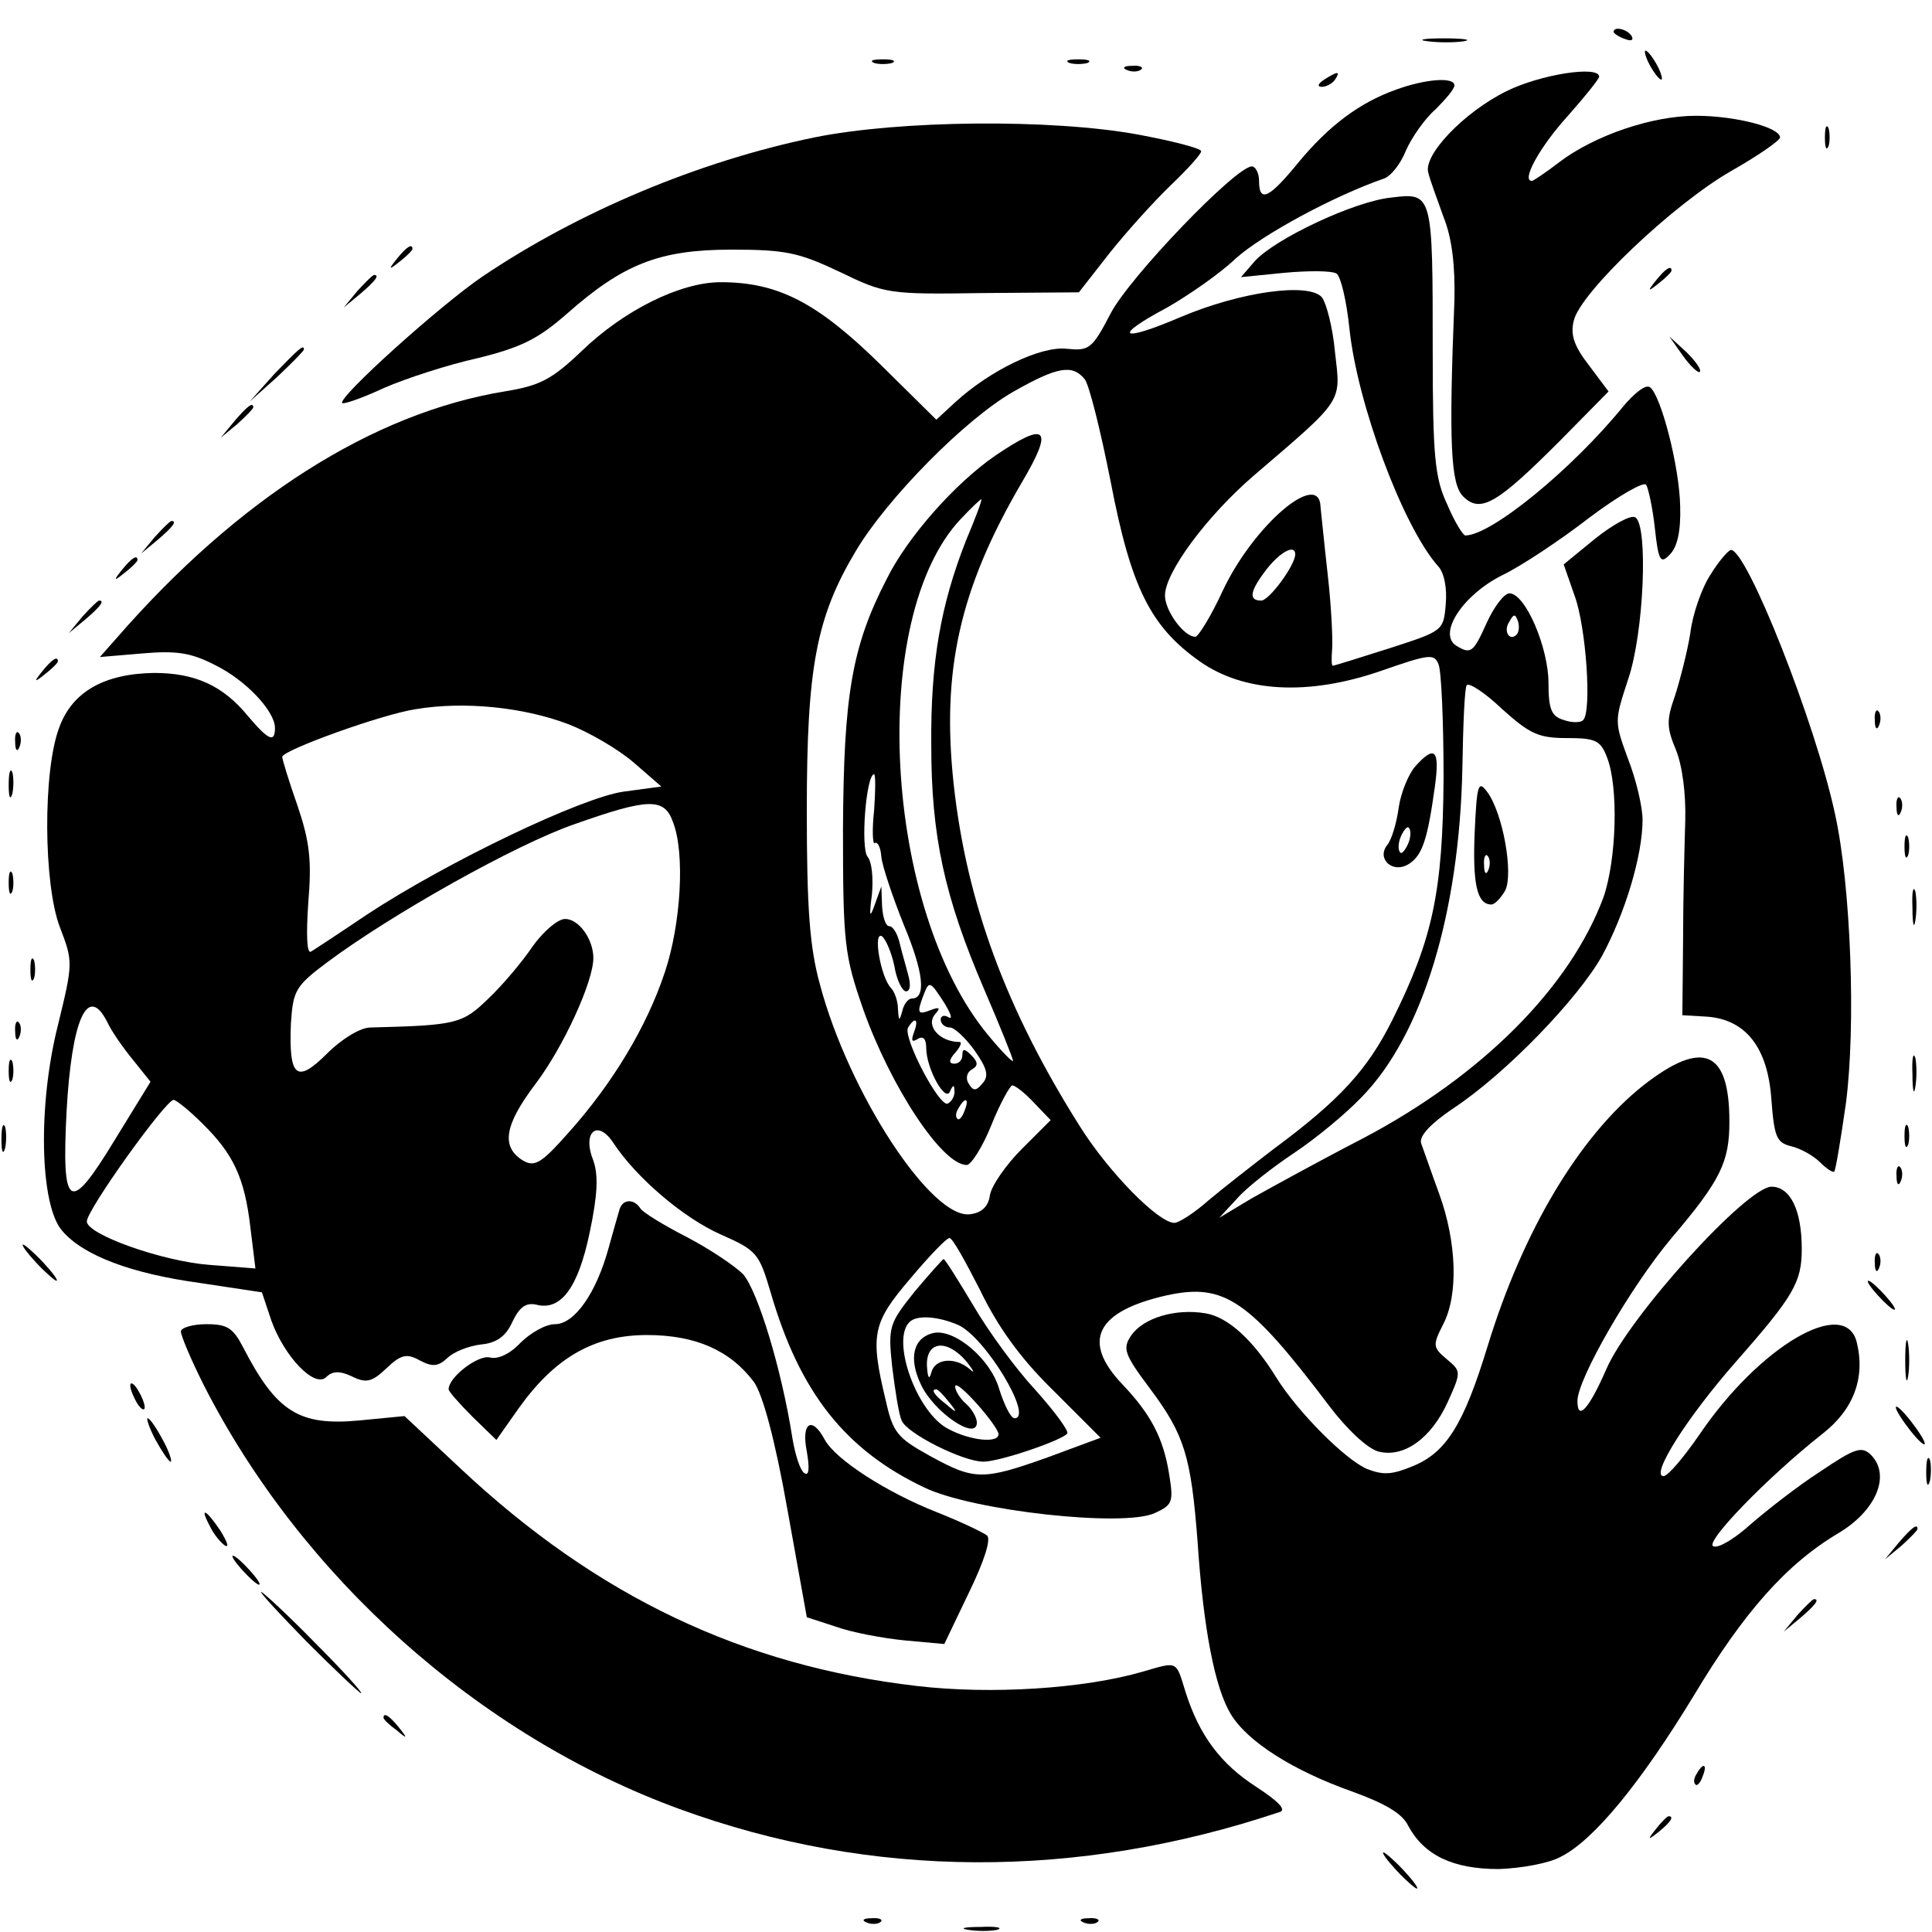
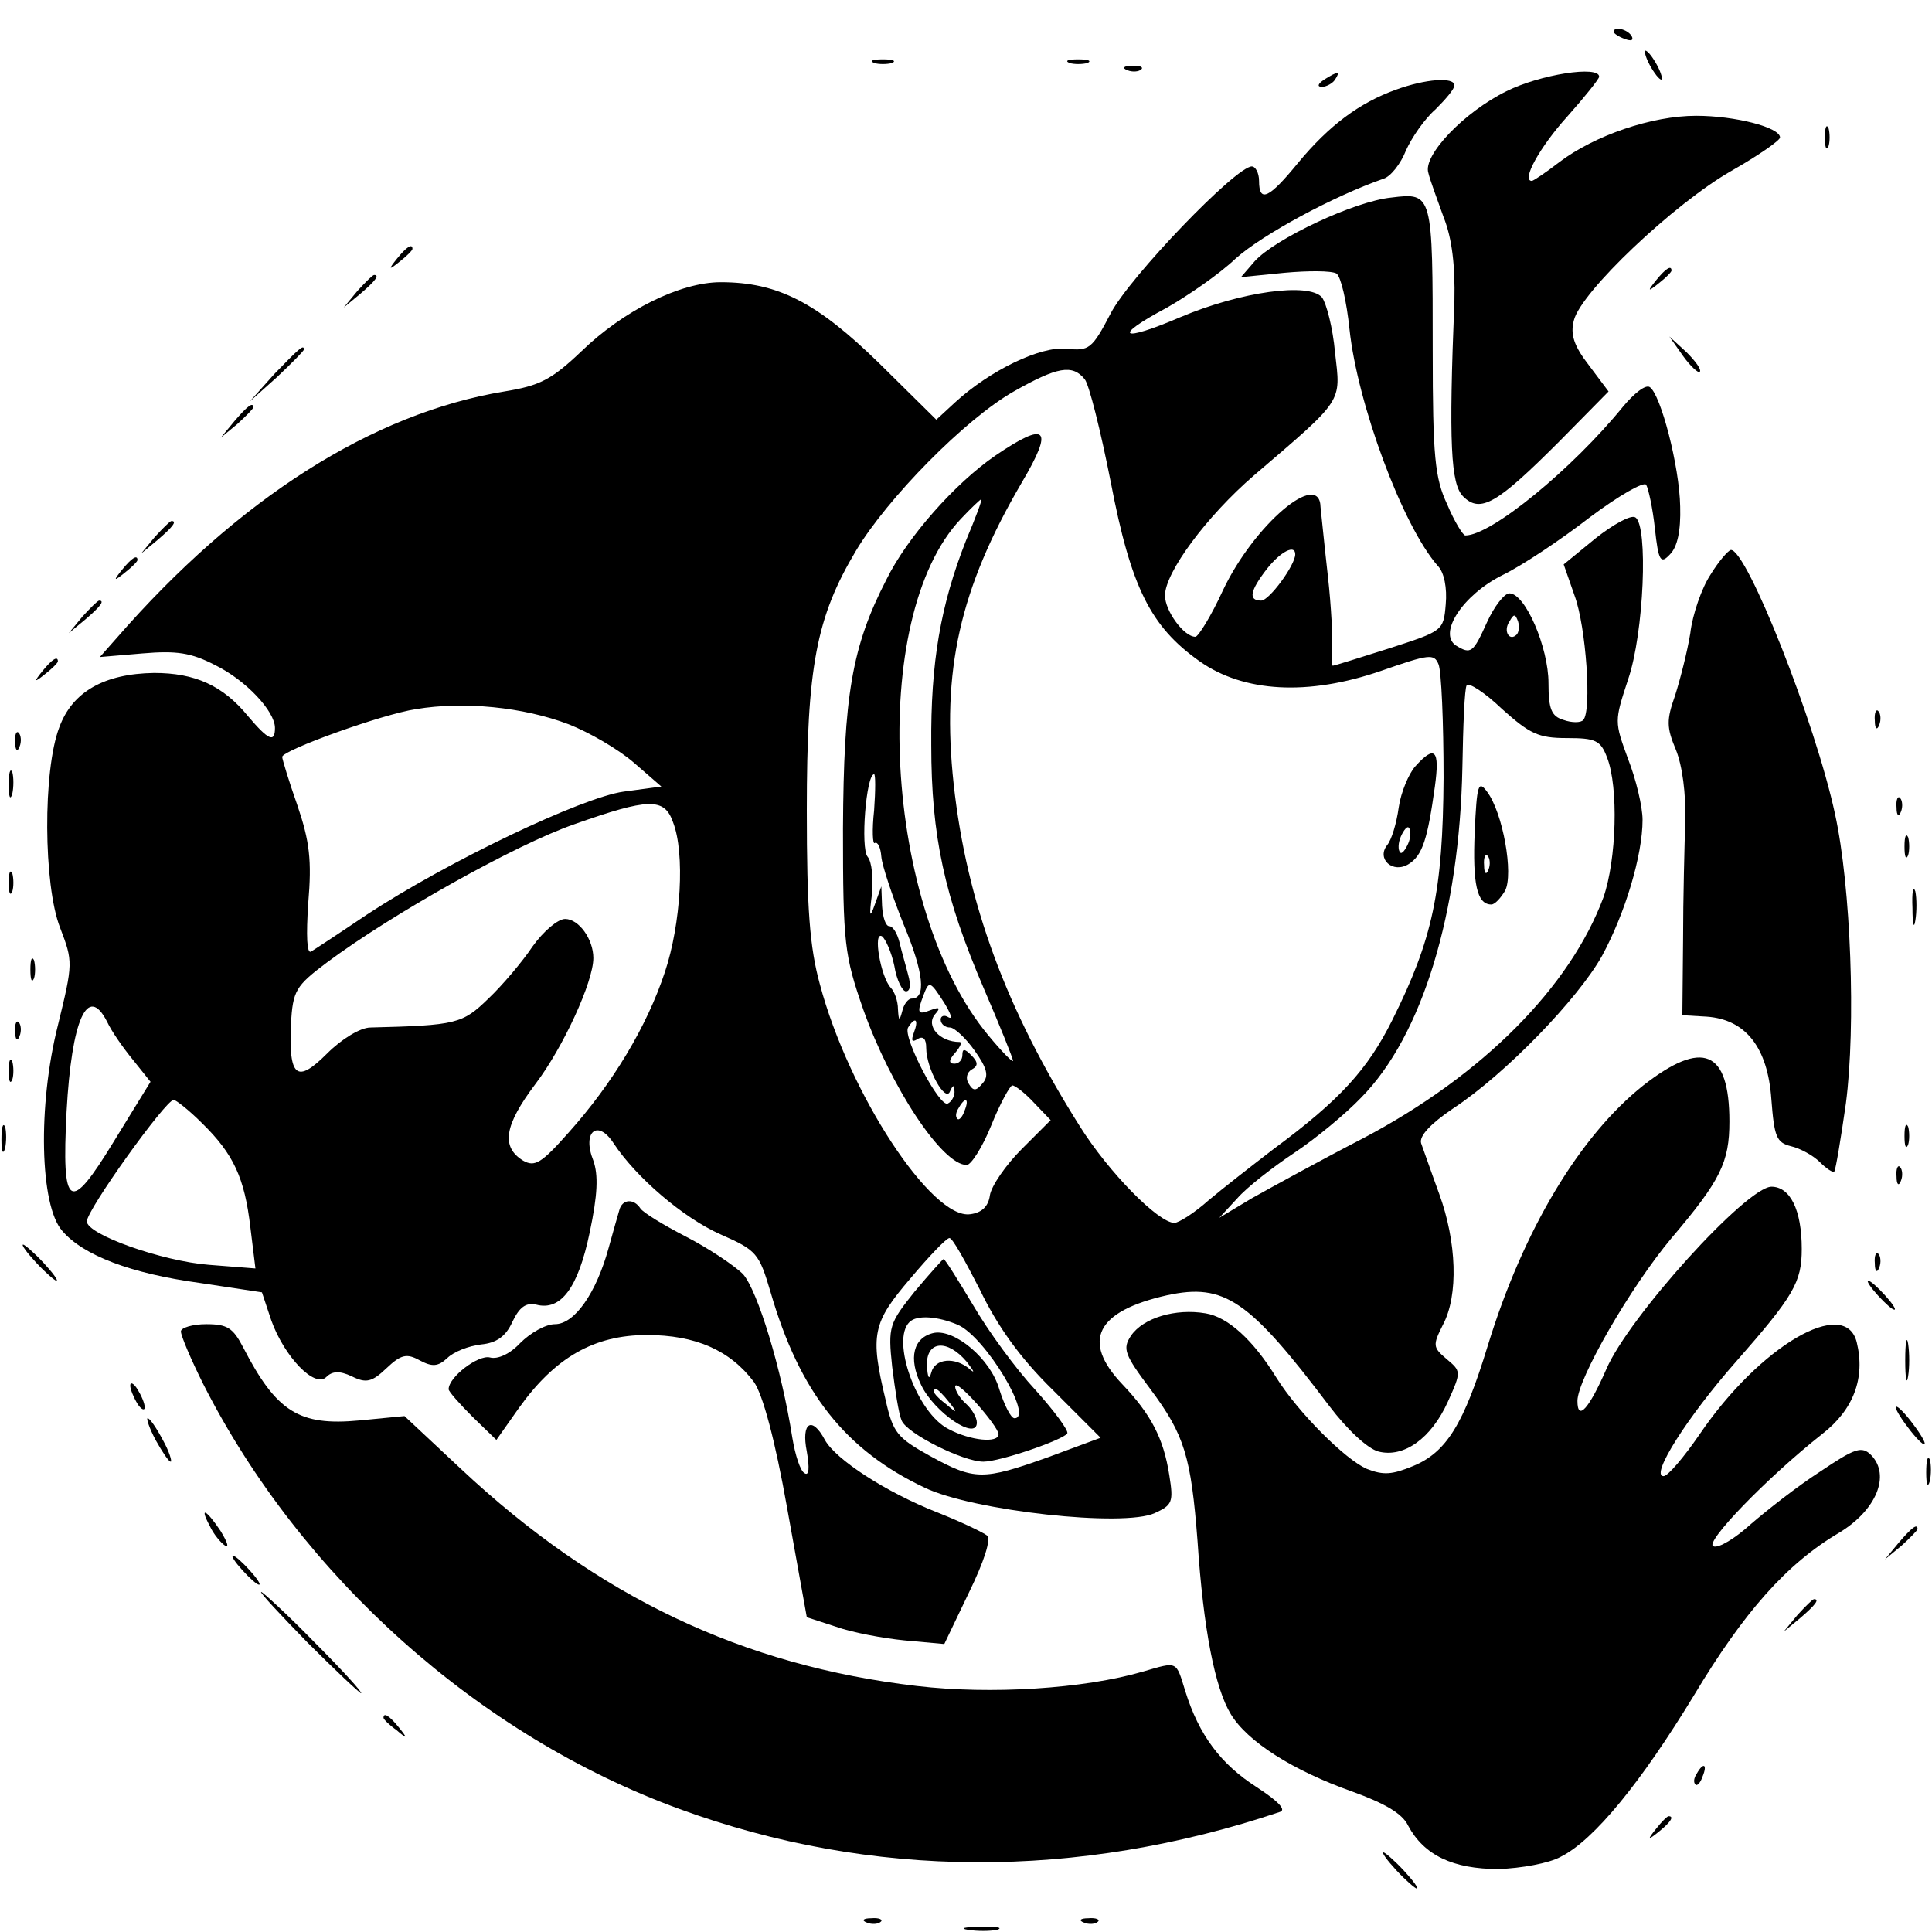
<svg xmlns="http://www.w3.org/2000/svg" version="1.0" width="267pt" height="267pt" viewBox="0 0 267 267" preserveAspectRatio="xMidYMid meet">
  <g transform="translate(0,267) scale(0.1,-0.1)" fill="#000000" stroke="none">
    <path d="M2230 2626 c0 -2 7 -7 16 -10 8 -3 12 -2 9 4 -6 10 -25 14 -25 6z" />
-     <path d="M1973 2613 c15 -2 37 -2 50 0 12 2 0 4 -28 4 -27 0 -38 -2 -22 -4z" />
    <path d="M2280 2580 c6 -11 13 -20 16 -20 2 0 0 9 -6 20 -6 11 -13 20 -16 20 -2 0 0 -9 6 -20z" />
    <path d="M1208 2583 c6 -2 18 -2 25 0 6 3 1 5 -13 5 -14 0 -19 -2 -12 -5z" />
    <path d="M1478 2583 c6 -2 18 -2 25 0 6 3 1 5 -13 5 -14 0 -19 -2 -12 -5z" />
    <path d="M1558 2573 c7 -3 16 -2 19 1 4 3 -2 6 -13 5 -11 0 -14 -3 -6 -6z" />
    <path d="M1830 2560 c-9 -6 -10 -10 -3 -10 6 0 15 5 18 10 8 12 4 12 -15 0z" />
    <path d="M2082 2544 c-59 -29 -116 -89 -108 -113 2 -9 12 -36 21 -61 12 -30 16 -68 15 -115 -8 -199 -5 -254 12 -271 24 -24 47 -10 133 76 l68 69 -27 36 c-21 27 -26 43 -21 62 9 39 139 162 218 207 37 21 67 42 67 46 0 14 -62 30 -116 30 -61 0 -140 -27 -189 -64 -18 -14 -36 -26 -38 -26 -15 0 11 47 49 89 24 27 44 52 44 55 0 16 -82 3 -128 -20z" />
    <path d="M1929 2546 c-50 -18 -92 -49 -135 -101 -40 -49 -54 -56 -54 -25 0 11 -5 20 -10 20 -22 0 -169 -153 -195 -203 -26 -50 -30 -52 -61 -49 -36 4 -106 -30 -154 -74 l-26 -24 -79 78 c-86 84 -140 112 -219 112 -56 0 -134 -39 -192 -95 -42 -40 -58 -48 -107 -56 -182 -30 -368 -148 -536 -341 l-23 -26 59 5 c47 4 67 1 100 -16 43 -21 83 -64 83 -87 0 -21 -9 -17 -37 16 -35 43 -74 60 -130 60 -69 -1 -113 -26 -131 -75 -23 -60 -22 -218 1 -277 18 -47 18 -49 -3 -135 -28 -111 -25 -249 6 -284 29 -34 95 -59 190 -72 l86 -13 13 -39 c18 -50 60 -94 76 -78 8 8 18 9 35 1 20 -10 28 -8 48 11 20 19 28 21 46 11 17 -9 25 -9 38 3 9 9 30 17 47 19 21 2 34 11 43 31 10 21 19 27 33 24 34 -9 58 23 74 100 11 52 12 79 5 99 -16 40 6 58 28 24 31 -47 96 -103 148 -126 50 -22 53 -26 69 -80 40 -138 103 -218 213 -270 67 -32 275 -55 318 -35 24 11 26 15 20 52 -8 52 -26 85 -65 126 -57 60 -36 101 62 123 79 17 113 -6 224 -153 25 -33 53 -59 68 -63 35 -9 73 18 96 69 19 42 18 42 -2 59 -19 16 -19 19 -5 47 22 41 19 115 -5 181 -11 30 -22 62 -25 70 -3 10 13 27 44 48 73 48 173 152 206 211 32 59 56 139 56 188 0 18 -9 56 -20 84 -19 52 -19 52 0 110 22 64 28 213 10 224 -6 4 -31 -10 -55 -29 l-44 -36 15 -43 c16 -43 24 -160 12 -172 -3 -4 -16 -4 -27 0 -17 5 -21 15 -21 51 0 49 -32 124 -54 124 -7 0 -21 -18 -31 -40 -19 -42 -22 -45 -43 -32 -25 17 10 70 64 97 27 13 81 49 121 80 40 30 75 50 78 45 3 -5 9 -32 12 -60 5 -46 8 -50 21 -36 10 10 15 32 14 66 -1 56 -27 155 -42 165 -6 4 -22 -9 -37 -27 -70 -86 -182 -178 -218 -178 -3 0 -15 19 -25 43 -17 36 -20 66 -20 212 0 218 0 219 -57 212 -51 -5 -161 -57 -189 -88 l-19 -22 60 6 c33 3 65 3 72 -1 6 -4 14 -38 18 -77 11 -103 73 -271 122 -327 9 -9 13 -31 11 -53 -3 -37 -4 -37 -78 -61 -41 -13 -76 -24 -78 -24 -2 0 -2 10 -1 23 1 12 -1 58 -6 102 -5 44 -9 86 -10 94 -1 53 -92 -24 -135 -115 -16 -35 -34 -64 -38 -64 -16 0 -42 36 -42 57 0 32 58 110 123 166 125 107 120 100 112 170 -3 34 -12 68 -18 76 -18 21 -112 8 -195 -27 -84 -36 -96 -28 -19 13 28 16 72 46 95 68 37 33 135 86 204 110 10 3 24 21 31 39 8 18 26 44 41 57 14 14 26 28 26 33 0 12 -40 9 -81 -6z m-430 -400 c6 -7 22 -71 36 -142 28 -146 55 -200 123 -248 61 -43 150 -48 251 -13 66 23 73 24 79 9 4 -9 7 -80 7 -157 -1 -157 -15 -223 -71 -335 -34 -68 -72 -110 -164 -178 -30 -23 -71 -55 -90 -71 -19 -17 -41 -31 -47 -31 -22 0 -91 70 -131 134 -101 160 -156 308 -174 472 -17 157 8 270 94 417 45 76 35 86 -37 37 -55 -38 -121 -112 -150 -171 -48 -93 -59 -161 -60 -344 0 -160 2 -175 28 -250 38 -107 109 -215 143 -215 6 0 22 25 34 55 12 30 26 55 29 55 4 0 18 -11 30 -24 l23 -24 -40 -40 c-22 -22 -42 -51 -44 -64 -2 -15 -11 -24 -27 -26 -53 -8 -168 167 -208 318 -14 51 -18 104 -18 240 0 198 13 267 68 359 43 72 151 182 218 220 60 34 81 38 98 17z m-164 -223 c-35 -89 -49 -168 -48 -283 0 -125 18 -209 73 -337 22 -51 40 -96 40 -99 0 -3 -15 12 -34 35 -145 174 -167 578 -38 714 14 15 27 27 28 27 2 0 -8 -26 -21 -57z m455 -19 c0 -15 -36 -64 -47 -64 -18 0 -16 13 8 44 19 24 39 34 39 20z m306 -111 c-10 -10 -19 5 -10 18 6 11 8 11 12 0 2 -7 1 -15 -2 -18z m69 -143 c40 0 47 -3 56 -27 16 -41 13 -141 -5 -193 -46 -124 -167 -246 -332 -333 -60 -31 -129 -69 -154 -83 l-45 -27 25 27 c13 15 49 43 79 63 30 20 71 54 92 76 85 86 136 256 140 456 1 58 3 110 6 114 3 4 25 -10 49 -33 38 -34 50 -40 89 -40z m-1379 19 c28 -11 68 -34 90 -53 l38 -33 -52 -7 c-58 -8 -244 -97 -355 -170 -37 -25 -72 -48 -77 -51 -6 -4 -7 22 -4 67 5 59 2 85 -15 135 -12 34 -21 64 -21 67 0 9 138 59 185 66 66 11 148 3 211 -21z m422 -119 c-3 -27 -2 -48 1 -45 4 2 8 -6 9 -19 1 -12 15 -54 31 -94 28 -67 31 -102 11 -102 -5 0 -11 -8 -13 -17 -4 -15 -5 -14 -6 2 0 12 -5 25 -10 30 -14 15 -25 79 -12 71 5 -4 13 -22 17 -41 3 -19 11 -35 16 -35 6 0 7 9 3 23 -3 12 -9 32 -12 45 -3 12 -9 22 -14 22 -5 0 -9 12 -10 28 l-1 27 -9 -25 c-7 -20 -8 -17 -4 14 2 22 0 45 -6 52 -10 12 -2 114 9 114 2 0 2 -22 0 -50z m-278 -16 c17 -43 11 -141 -11 -207 -25 -76 -73 -155 -133 -222 -38 -43 -47 -48 -63 -39 -31 19 -26 49 17 106 38 50 80 141 80 174 0 26 -20 54 -39 54 -10 0 -30 -17 -45 -38 -14 -21 -42 -54 -61 -72 -36 -35 -44 -37 -163 -40 -14 0 -40 -16 -60 -36 -42 -42 -53 -33 -50 41 3 46 6 52 50 85 90 67 261 163 342 191 102 36 124 37 136 3z m375 -250 c9 -15 12 -23 6 -20 -6 4 -11 2 -11 -3 0 -6 6 -11 13 -11 6 0 22 -15 34 -32 17 -24 20 -35 11 -45 -9 -11 -13 -11 -19 -1 -5 7 -3 16 4 20 9 5 9 10 -1 20 -9 9 -12 9 -12 0 0 -7 -5 -12 -11 -12 -8 0 -8 5 1 15 7 8 10 15 6 15 -27 0 -47 22 -34 38 8 9 7 11 -6 6 -18 -7 -19 -4 -10 20 8 21 9 21 29 -10z m-1157 -26 c6 -13 22 -36 36 -53 l24 -30 -51 -83 c-61 -100 -72 -94 -65 42 7 127 29 177 56 124z m1115 -15 c-4 -11 -3 -14 5 -9 8 5 12 0 12 -12 0 -29 27 -77 33 -60 4 9 6 9 6 1 1 -6 -3 -15 -9 -18 -11 -7 -63 92 -55 105 10 16 15 11 8 -7z m-984 -125 c44 -43 59 -76 67 -144 l7 -57 -64 5 c-65 5 -169 42 -169 60 0 16 109 168 120 168 3 0 21 -14 39 -32z m1054 17 c-3 -9 -8 -14 -10 -11 -3 3 -2 9 2 15 9 16 15 13 8 -4z m21 -247 c24 -50 55 -94 101 -139 l66 -66 -73 -27 c-90 -32 -101 -32 -163 2 -45 25 -51 32 -61 77 -22 91 -18 107 34 168 26 31 50 56 54 56 4 1 22 -32 42 -71z" />
    <path d="M1956 1611 c-9 -10 -20 -36 -23 -57 -3 -22 -10 -45 -16 -52 -15 -19 8 -40 30 -26 19 12 26 35 36 107 7 51 0 58 -27 28z m-10 -107 c-4 -9 -9 -15 -11 -12 -3 3 -3 13 1 22 4 9 9 15 11 12 3 -3 3 -13 -1 -22z" />
    <path d="M2038 1520 c-3 -71 3 -100 23 -100 5 0 13 9 19 19 12 23 -3 108 -25 137 -12 16 -14 10 -17 -56z m19 -52 c-3 -8 -6 -5 -6 6 -1 11 2 17 5 13 3 -3 4 -12 1 -19z" />
    <path d="M1264 885 c-35 -44 -37 -48 -31 -104 4 -32 9 -65 13 -74 7 -18 85 -57 113 -57 23 0 110 30 116 39 2 4 -18 31 -44 60 -27 29 -65 81 -86 117 -21 35 -39 64 -41 64 -1 0 -19 -20 -40 -45z m60 -46 c38 -17 105 -129 78 -129 -5 0 -14 18 -21 40 -12 42 -61 83 -90 78 -29 -6 -36 -35 -18 -72 18 -38 77 -78 77 -52 0 7 -7 19 -15 26 -8 7 -15 18 -15 24 1 12 59 -54 60 -66 0 -13 -39 -9 -69 7 -44 22 -80 123 -54 148 10 10 39 8 67 -4z m12 -51 c10 -13 12 -17 4 -10 -20 17 -48 15 -53 -5 -3 -11 -5 -7 -6 10 -1 34 28 37 55 5z m-25 -55 c13 -16 12 -17 -3 -4 -17 13 -22 21 -14 21 2 0 10 -8 17 -17z" />
-     <path d="M1125 2480 c-160 -33 -326 -103 -458 -192 -59 -40 -201 -168 -194 -175 2 -2 28 7 58 21 30 13 88 32 129 41 61 15 84 27 123 61 78 69 128 89 228 89 75 0 93 -4 150 -31 62 -30 67 -31 197 -29 l133 1 43 55 c24 30 62 72 85 94 22 21 41 42 41 46 0 4 -39 14 -87 23 -120 22 -330 20 -448 -4z" />
    <path d="M2522 2480 c0 -14 2 -19 5 -12 2 6 2 18 0 25 -3 6 -5 1 -5 -13z" />
    <path d="M549 2313 c-13 -16 -12 -17 4 -4 9 7 17 15 17 17 0 8 -8 3 -21 -13z" />
    <path d="M2289 2283 c-13 -16 -12 -17 4 -4 9 7 17 15 17 17 0 8 -8 3 -21 -13z" />
    <path d="M494 2268 l-19 -23 23 19 c21 18 27 26 19 26 -2 0 -12 -10 -23 -22z" />
    <path d="M2326 2178 c10 -14 21 -24 23 -22 3 3 -6 15 -18 27 l-24 22 19 -27z" />
    <path d="M379 2153 l-34 -38 38 34 c20 19 37 36 37 38 0 8 -8 0 -41 -34z" />
    <path d="M324 2088 l-19 -23 23 19 c12 11 22 21 22 23 0 8 -8 2 -26 -19z" />
    <path d="M214 1928 l-19 -23 23 19 c21 18 27 26 19 26 -2 0 -12 -10 -23 -22z" />
    <path d="M2364 1876 c-12 -18 -25 -55 -28 -81 -4 -25 -14 -64 -21 -86 -12 -34 -12 -44 1 -75 9 -22 14 -61 13 -98 -1 -33 -3 -108 -3 -165 l-1 -104 34 -2 c54 -4 84 -43 89 -114 4 -52 7 -60 27 -65 13 -3 31 -13 40 -22 9 -9 18 -15 20 -13 2 3 9 45 16 94 14 107 7 300 -15 400 -27 126 -122 366 -144 365 -4 -1 -17 -16 -28 -34z" />
    <path d="M169 1883 c-13 -16 -12 -17 4 -4 9 7 17 15 17 17 0 8 -8 3 -21 -13z" />
    <path d="M114 1818 l-19 -23 23 19 c21 18 27 26 19 26 -2 0 -12 -10 -23 -22z" />
    <path d="M59 1743 c-13 -16 -12 -17 4 -4 9 7 17 15 17 17 0 8 -8 3 -21 -13z" />
    <path d="M2591 1674 c0 -11 3 -14 6 -6 3 7 2 16 -1 19 -3 4 -6 -2 -5 -13z" />
    <path d="M21 1644 c0 -11 3 -14 6 -6 3 7 2 16 -1 19 -3 4 -6 -2 -5 -13z" />
    <path d="M12 1585 c0 -16 2 -22 5 -12 2 9 2 23 0 30 -3 6 -5 -1 -5 -18z" />
    <path d="M2621 1554 c0 -11 3 -14 6 -6 3 7 2 16 -1 19 -3 4 -6 -2 -5 -13z" />
    <path d="M2632 1500 c0 -14 2 -19 5 -12 2 6 2 18 0 25 -3 6 -5 1 -5 -13z" />
    <path d="M12 1450 c0 -14 2 -19 5 -12 2 6 2 18 0 25 -3 6 -5 1 -5 -13z" />
    <path d="M2643 1415 c0 -22 2 -30 4 -17 2 12 2 30 0 40 -3 9 -5 -1 -4 -23z" />
    <path d="M42 1330 c0 -14 2 -19 5 -12 2 6 2 18 0 25 -3 6 -5 1 -5 -13z" />
    <path d="M21 1244 c0 -11 3 -14 6 -6 3 7 2 16 -1 19 -3 4 -6 -2 -5 -13z" />
-     <path d="M2643 1185 c0 -22 2 -30 4 -17 2 12 2 30 0 40 -3 9 -5 -1 -4 -23z" />
    <path d="M12 1190 c0 -14 2 -19 5 -12 2 6 2 18 0 25 -3 6 -5 1 -5 -13z" />
    <path d="M2271 1170 c-88 -70 -166 -200 -215 -360 -33 -108 -57 -147 -103 -166 -29 -12 -41 -13 -64 -4 -30 13 -95 78 -125 126 -32 52 -67 84 -98 89 -41 7 -86 -6 -103 -31 -12 -18 -9 -26 27 -74 47 -63 56 -93 65 -210 8 -121 24 -203 46 -239 23 -38 86 -78 168 -107 44 -16 69 -30 77 -47 22 -41 62 -60 125 -60 31 1 70 8 86 17 46 23 111 103 184 223 69 115 128 182 201 225 51 31 71 79 44 107 -13 13 -22 10 -71 -23 -31 -20 -73 -53 -95 -72 -22 -20 -45 -34 -52 -31 -14 4 74 95 150 155 44 34 60 78 48 127 -16 64 -134 -5 -217 -127 -22 -32 -44 -58 -50 -58 -19 0 33 82 100 158 80 91 91 110 91 156 0 54 -16 86 -42 86 -35 -1 -197 -180 -228 -252 -24 -55 -40 -73 -40 -44 0 30 73 157 130 225 68 80 80 105 80 161 0 99 -37 114 -119 50z" />
    <path d="M2 1095 c0 -16 2 -22 5 -12 2 9 2 23 0 30 -3 6 -5 -1 -5 -18z" />
    <path d="M2632 1100 c0 -14 2 -19 5 -12 2 6 2 18 0 25 -3 6 -5 1 -5 -13z" />
    <path d="M2621 1044 c0 -11 3 -14 6 -6 3 7 2 16 -1 19 -3 4 -6 -2 -5 -13z" />
    <path d="M856 998 c-2 -7 -9 -31 -15 -53 -17 -62 -47 -105 -74 -105 -13 0 -34 -12 -48 -26 -14 -15 -31 -23 -42 -20 -16 4 -57 -27 -57 -44 0 -3 15 -20 33 -38 l33 -32 31 44 c50 70 104 101 177 101 67 0 115 -21 148 -65 12 -17 29 -79 46 -175 l27 -150 40 -13 c22 -8 65 -16 95 -19 l55 -5 34 71 c21 43 31 74 25 79 -5 4 -36 19 -69 32 -71 28 -140 73 -155 100 -18 34 -33 24 -25 -16 4 -23 3 -34 -3 -30 -6 3 -13 25 -17 49 -15 96 -48 203 -68 226 -12 12 -48 36 -79 52 -31 16 -59 33 -63 39 -9 14 -25 13 -29 -2z" />
    <path d="M50 925 c13 -14 26 -25 28 -25 3 0 -5 11 -18 25 -13 14 -26 25 -28 25 -3 0 5 -11 18 -25z" />
    <path d="M2591 924 c0 -11 3 -14 6 -6 3 7 2 16 -1 19 -3 4 -6 -2 -5 -13z" />
    <path d="M2595 880 c10 -11 20 -20 23 -20 3 0 -3 9 -13 20 -10 11 -20 20 -23 20 -3 0 3 -9 13 -20z" />
    <path d="M250 830 c0 -6 14 -39 31 -73 135 -266 381 -486 658 -587 265 -97 550 -98 830 -4 9 3 -3 15 -32 34 -50 32 -80 72 -99 133 -13 42 -10 41 -58 27 -82 -24 -211 -32 -313 -20 -240 28 -441 123 -630 300 l-78 73 -62 -6 c-84 -8 -115 12 -161 101 -14 27 -22 32 -51 32 -19 0 -35 -5 -35 -10z" />
    <path d="M2633 790 c0 -25 2 -35 4 -22 2 12 2 32 0 45 -2 12 -4 2 -4 -23z" />
    <path d="M180 755 c0 -5 5 -17 10 -25 5 -8 10 -10 10 -5 0 6 -5 17 -10 25 -5 8 -10 11 -10 5z" />
    <path d="M2620 725 c0 -4 9 -18 20 -32 11 -14 20 -22 20 -18 0 4 -9 18 -20 32 -11 14 -20 22 -20 18z" />
    <path d="M215 680 c9 -16 18 -30 21 -30 2 0 -2 14 -11 30 -9 17 -18 30 -21 30 -2 0 2 -13 11 -30z" />
    <path d="M2662 635 c0 -16 2 -22 5 -12 2 9 2 23 0 30 -3 6 -5 -1 -5 -18z" />
    <path d="M290 561 c5 -11 15 -23 21 -27 6 -3 3 5 -6 20 -20 30 -30 35 -15 7z" />
    <path d="M2624 538 l-19 -23 23 19 c12 11 22 21 22 23 0 8 -8 2 -26 -19z" />
-     <path d="M335 500 c10 -11 20 -20 23 -20 3 0 -3 9 -13 20 -10 11 -20 20 -23 20 -3 0 3 -9 13 -20z" />
+     <path d="M335 500 c10 -11 20 -20 23 -20 3 0 -3 9 -13 20 -10 11 -20 20 -23 20 -3 0 3 -9 13 -20" />
    <path d="M425 400 c38 -38 72 -70 74 -70 3 0 -26 32 -64 70 -38 39 -72 70 -74 70 -3 0 26 -31 64 -70z" />
    <path d="M2484 438 l-19 -23 23 19 c21 18 27 26 19 26 -2 0 -12 -10 -23 -22z" />
    <path d="M530 296 c0 -2 8 -10 18 -17 15 -13 16 -12 3 4 -13 16 -21 21 -21 13z" />
    <path d="M2345 219 c-4 -6 -5 -12 -2 -15 2 -3 7 2 10 11 7 17 1 20 -8 4z" />
    <path d="M2289 143 c-13 -16 -12 -17 4 -4 16 13 21 21 13 21 -2 0 -10 -8 -17 -17z" />
    <path d="M1930 85 c13 -14 26 -25 28 -25 3 0 -5 11 -18 25 -13 14 -26 25 -28 25 -3 0 5 -11 18 -25z" />
    <path d="M1198 13 c7 -3 16 -2 19 1 4 3 -2 6 -13 5 -11 0 -14 -3 -6 -6z" />
    <path d="M1498 13 c7 -3 16 -2 19 1 4 3 -2 6 -13 5 -11 0 -14 -3 -6 -6z" />
    <path d="M1338 3 c12 -2 30 -2 40 0 9 3 -1 5 -23 4 -22 0 -30 -2 -17 -4z" />
  </g>
</svg>